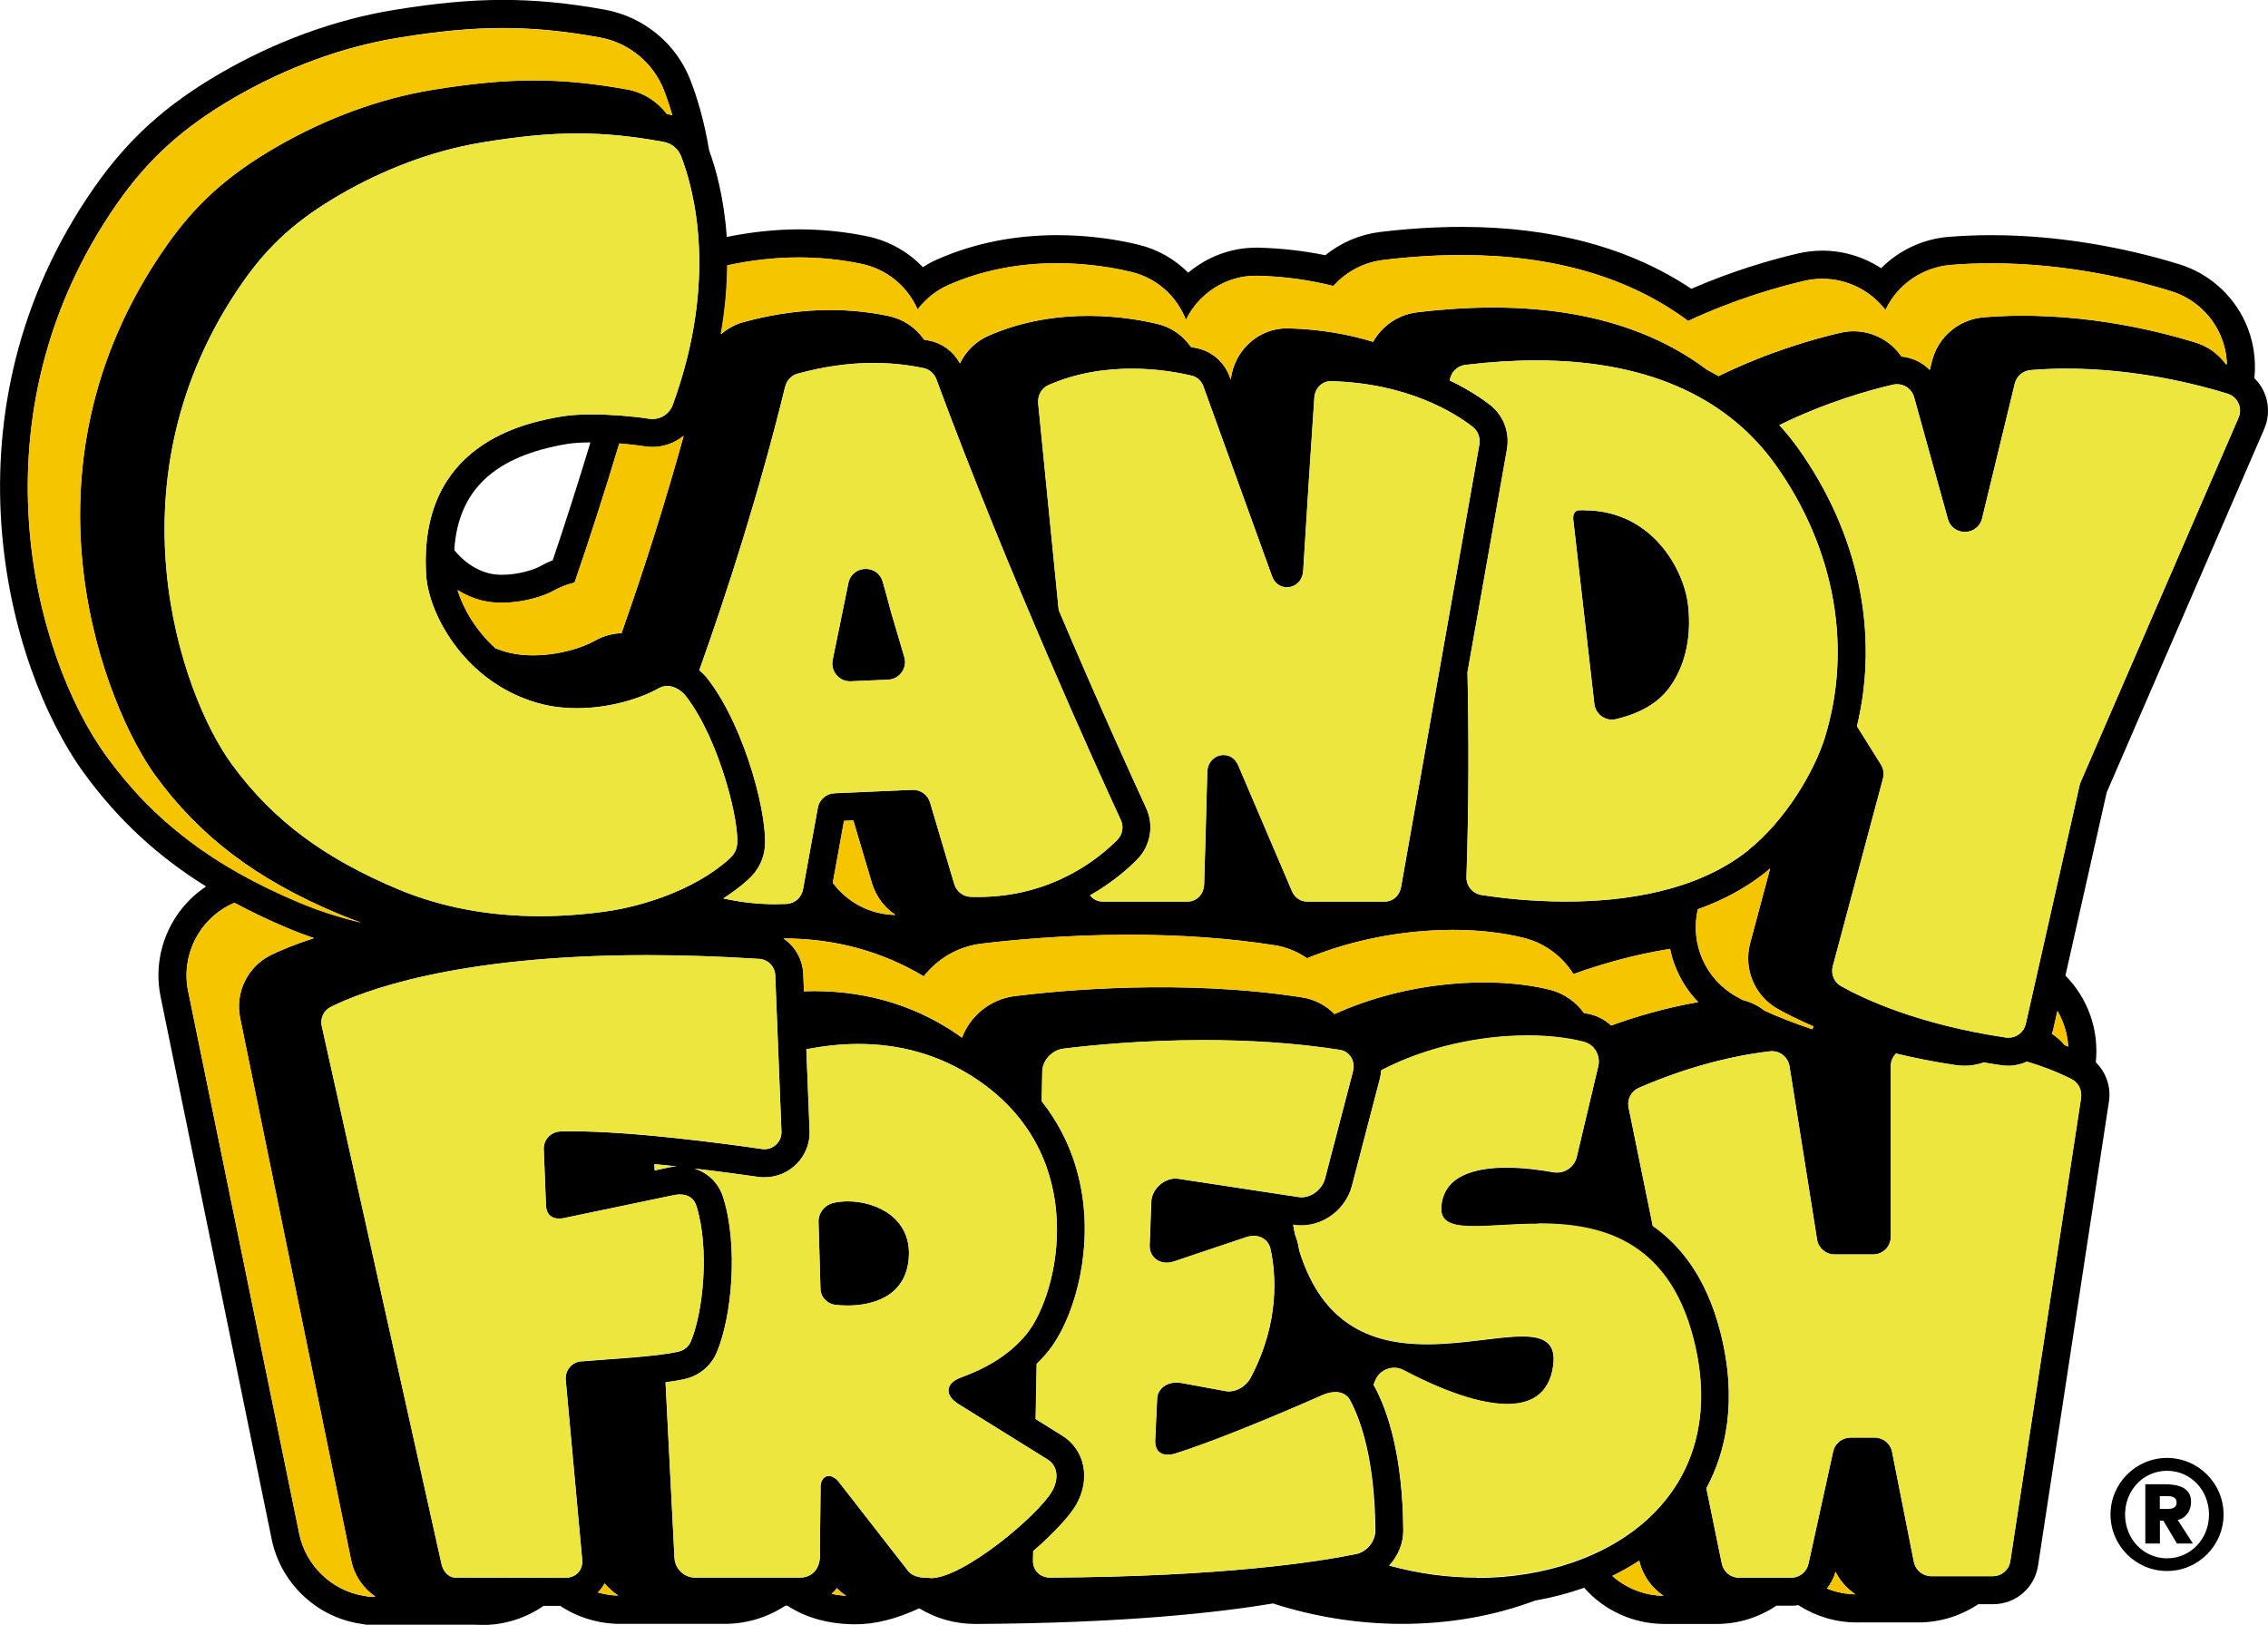
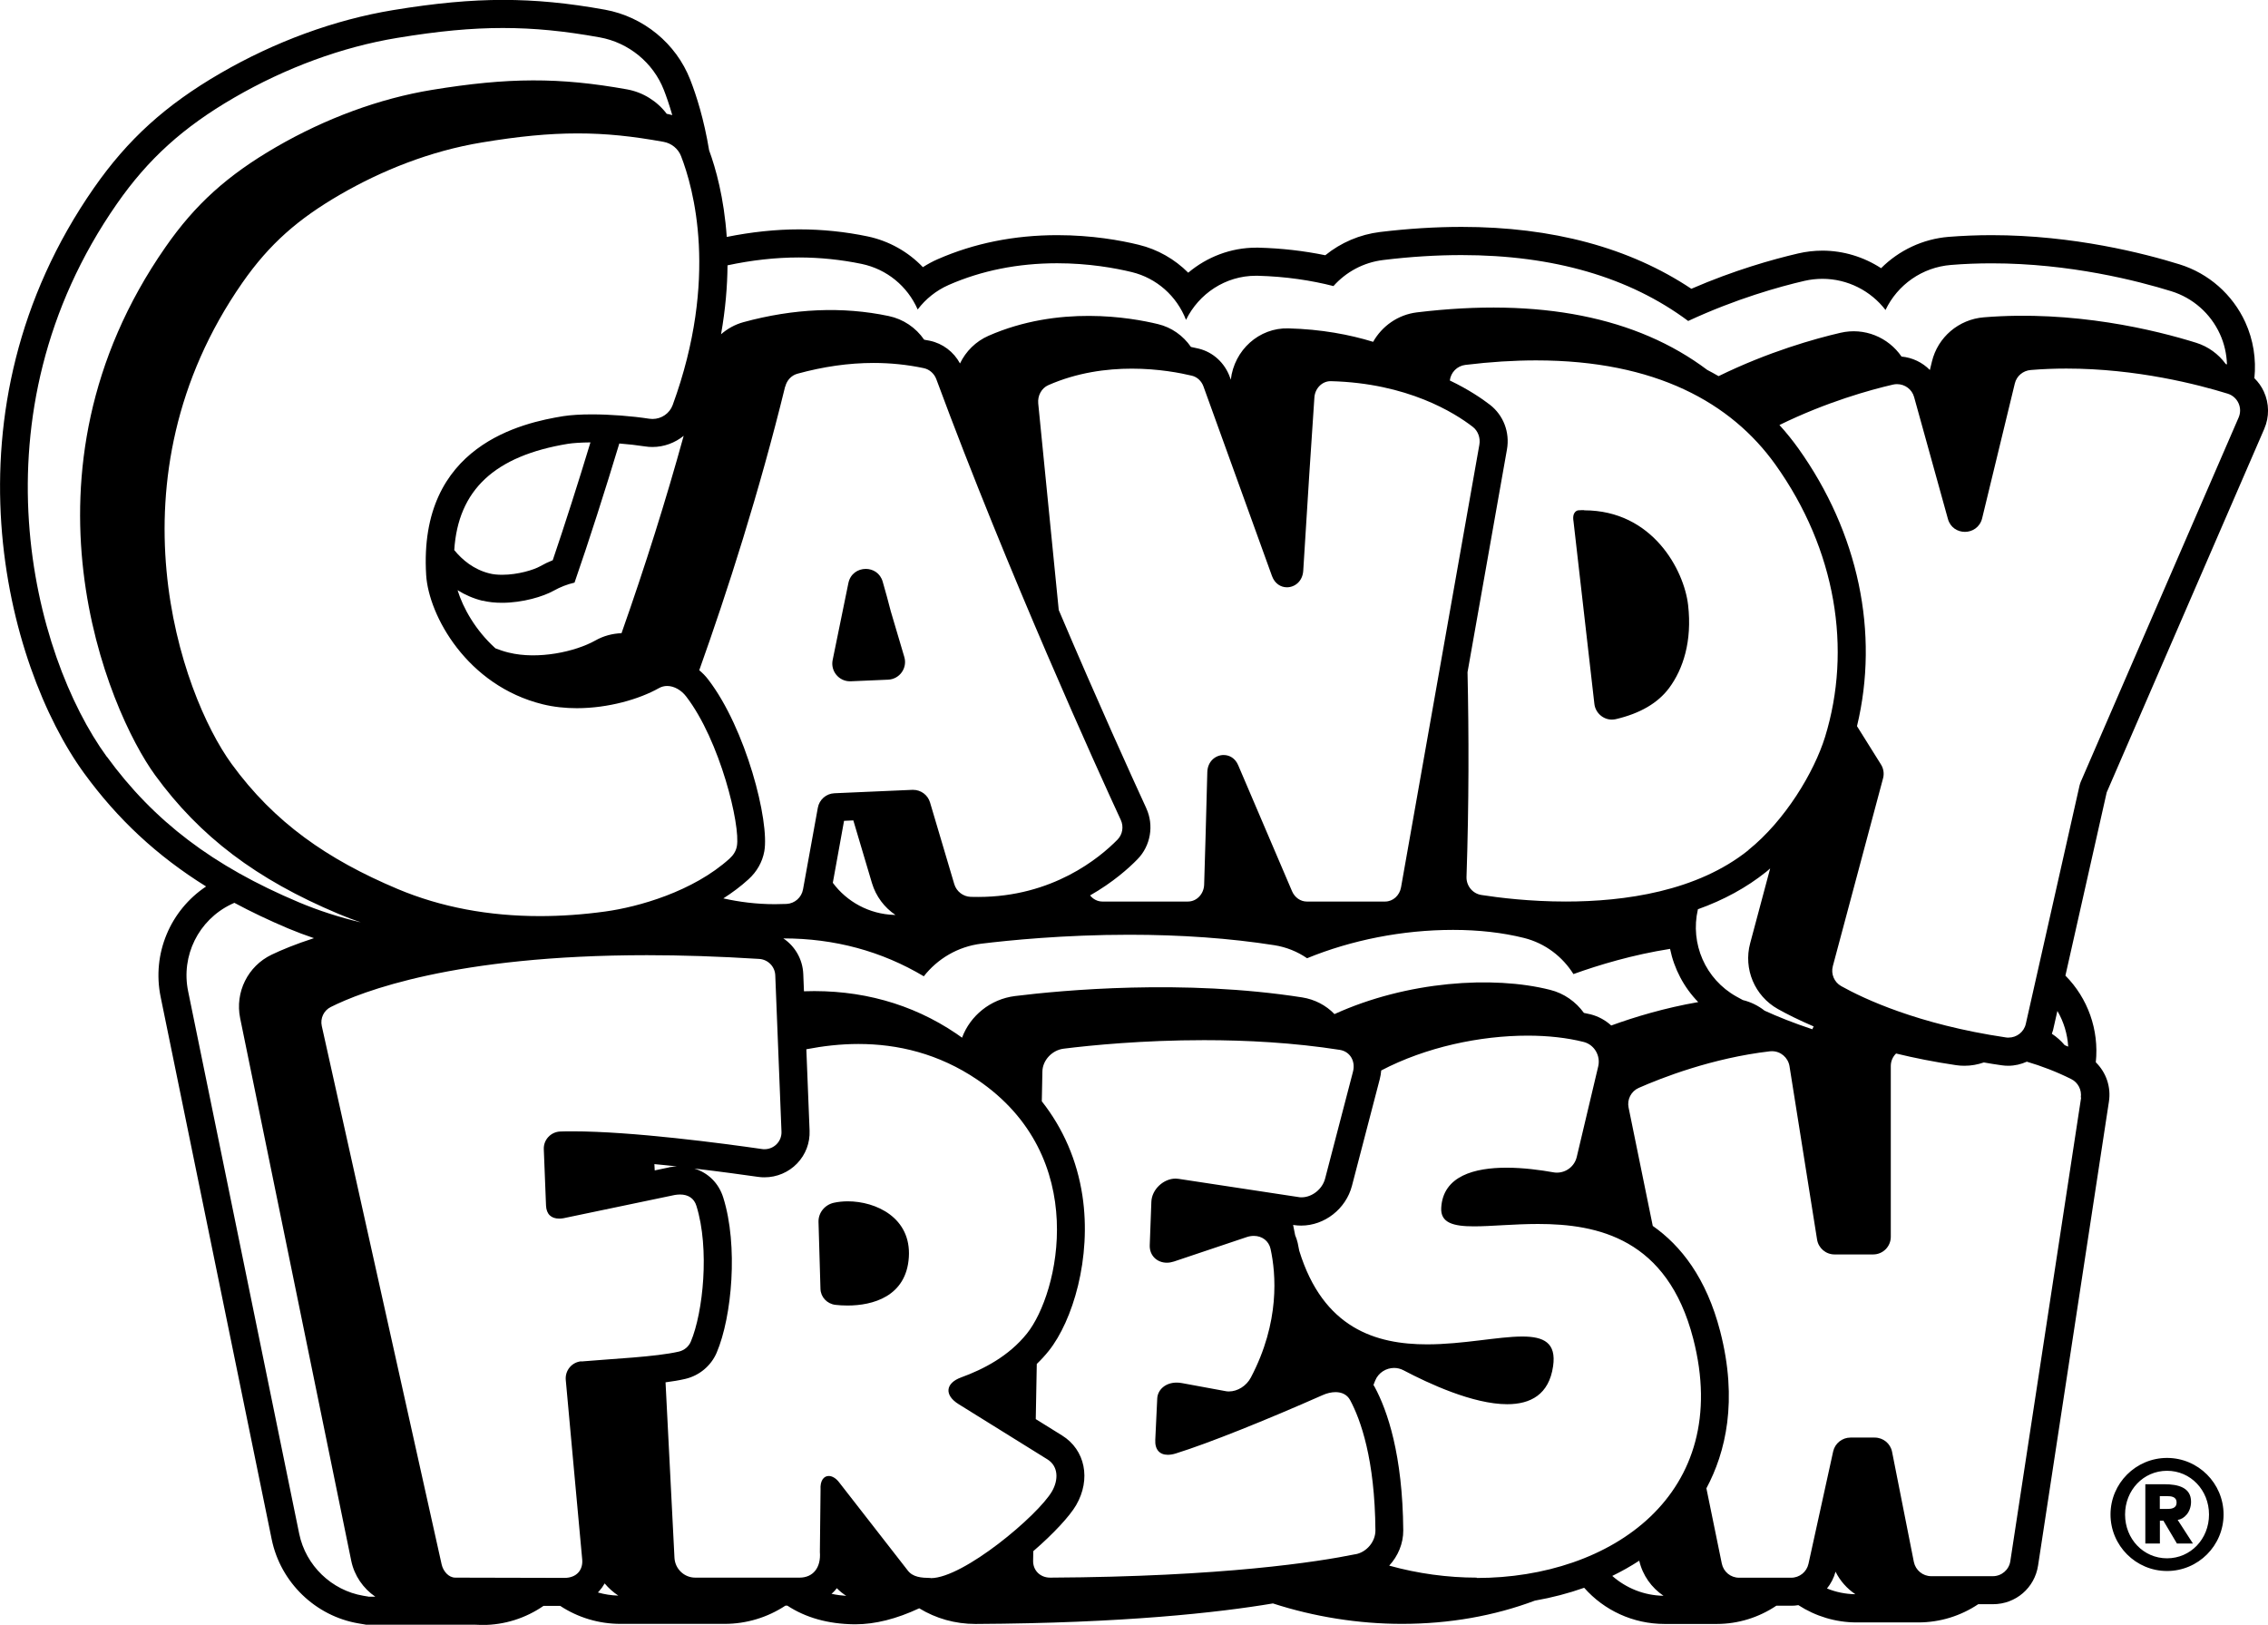
<svg xmlns="http://www.w3.org/2000/svg" id="Capa_2" viewBox="0 0 266.42 190.85">
  <defs>
    <style>.cls-1{fill:#ece63f;}.cls-2{fill:#f5c600;}</style>
  </defs>
  <g id="Privacidad">
    <g id="Logo_Vertical">
      <path id="Trazo" d="M254.56,171.24c3.66,0,6.64,2.98,6.64,6.64s-2.98,6.64-6.64,6.64-6.64-2.98-6.64-6.64,2.98-6.64,6.64-6.64ZM254.56,183.03c2.77,0,4.93-2.27,4.93-5.14s-2.16-5.14-4.93-5.14-4.93,2.27-4.93,5.14,2.16,5.14,4.93,5.14ZM252.01,174.33h2.23c1.61,0,3.14.37,3.14,2.05,0,1.25-.82,2.04-1.57,2.14l1.79,2.77h-1.88l-1.59-2.68h-.41v2.68h-1.71v-6.97ZM253.71,177.23h.84c.43,0,1.13-.02,1.13-.75s-.7-.75-1.13-.75h-.84v1.5ZM99.59,141.1c-.58,0-1.14.06-1.64.17-1.07.24-1.83,1.18-1.8,2.25l.23,7.87c.03.96.77,1.75,1.75,1.87.43.05.91.08,1.43.08,2.93,0,6.9-1.04,7.2-5.67.3-4.65-3.86-6.57-7.18-6.57ZM265.98,50.37c.61-1.4.59-2.99-.05-4.38-.27-.59-.65-1.12-1.11-1.57.23-2.23-.12-4.5-1.07-6.58-1.49-3.25-4.3-5.73-7.72-6.79-4.12-1.28-12.46-3.43-22.08-3.43-1.71,0-3.41.07-5.05.2-3.04.25-5.84,1.59-7.93,3.68-2.03-1.32-4.43-2.06-6.89-2.06-.96,0-1.92.11-2.86.33-3.01.7-7.51,1.97-12.54,4.15-7.23-4.82-16.3-7.27-26.99-7.27-3.05,0-6.27.2-9.58.6-2.37.29-4.59,1.24-6.43,2.73-2.53-.52-5.16-.82-7.83-.89h-.02s-.02,0-.02,0h-.23s-.02,0-.02,0h-.02c-2.94,0-5.75,1.08-7.96,2.94-1.59-1.59-3.59-2.74-5.82-3.28-2.12-.52-5.5-1.13-9.56-1.13-5.05,0-9.78.95-14.06,2.83-.6.26-1.18.58-1.73.93-1.73-1.81-3.98-3.08-6.48-3.61-2.63-.55-5.34-.83-8.06-.83s-5.63.31-8.5.89c-.32-4.61-1.3-8.08-2.07-10.17-.6-3.63-1.49-6.44-2.22-8.3-1.66-4.26-5.5-7.4-10.01-8.22-4.37-.79-8.17-1.15-11.98-1.15s-7.89.37-12.93,1.2c-6.84,1.13-13.85,3.69-20.28,7.42-6.43,3.73-10.86,7.75-14.83,13.44C-7.22,48.26.65,78.15,9.89,90.83c3.94,5.4,8.54,9.69,14.32,13.29-4.21,2.8-6.38,7.9-5.34,12.97l13.05,63.73c1.04,5.04,5.14,9.01,10.22,9.86l.6.1.27.05h12.83c.28.02.57.03.85.03,2.57,0,5.07-.8,7.15-2.24h1.97c2.07,1.36,4.51,2.11,7.07,2.11h12.25c2.56,0,5.04-.76,7.13-2.14h.23c2.15,1.41,4.77,2.15,7.83,2.19h.17c2.31,0,4.82-.63,7.49-1.88,1.96,1.2,4.23,1.84,6.59,1.84h.05c17.37-.09,28.48-1.33,34.91-2.41,4.84,1.57,10.06,2.4,15.15,2.4,5.58,0,10.85-.94,15.62-2.73,2.01-.35,3.95-.86,5.79-1.51,2.34,2.65,5.74,4.25,9.45,4.25h6.12c2.54,0,4.96-.77,7-2.14h1.78c.27,0,.54-.02.81-.07,2.01,1.3,4.37,2.03,6.84,2.03h7.24c2.61,0,5.03-.79,7.05-2.14h1.73c2.67,0,4.9-1.91,5.3-4.55l4.04-26.45,4.28-28.02c.27-1.74-.33-3.44-1.54-4.63.4-3.83-.95-7.54-3.57-10.18l4.85-21.52,18.51-42.7ZM85.43,31.17c2.85-.61,5.67-.93,8.41-.93,2.49,0,4.98.26,7.39.76,2.94.62,5.36,2.6,6.57,5.35.93-1.23,2.17-2.23,3.64-2.88,3.85-1.69,8.14-2.55,12.74-2.55,3.73,0,6.83.57,8.78,1.04,2.9.71,5.26,2.79,6.36,5.61,1.51-3.08,4.64-5.18,8.2-5.18h.23c3.34.09,6.31.55,8.89,1.21,1.46-1.64,3.51-2.78,5.85-3.06,3.18-.39,6.27-.58,9.19-.58,10.8,0,19.73,2.6,26.63,7.74,5.64-2.62,10.76-4.04,13.65-4.71.69-.16,1.41-.24,2.12-.24,2.96,0,5.68,1.41,7.41,3.66,1.41-2.96,4.31-5.02,7.69-5.29,1.56-.13,3.17-.19,4.79-.19,9.19,0,17.17,2.06,21.1,3.28,2.52.78,4.6,2.61,5.7,5.02.52,1.13.79,2.35.83,3.57-.05-.01-.09-.03-.14-.04-.86-1.18-2.07-2.06-3.48-2.5-4.77-1.49-14.36-3.85-24.94-2.99-2.95.24-5.41,2.33-6.1,5.2l-.24.99c-.87-.89-2.05-1.46-3.33-1.58-1.55-2.26-4.36-3.45-7.18-2.79-2.98.69-8.42,2.21-14.31,5.09-.43-.25-.87-.49-1.33-.73-8.27-6.22-19.71-8.5-34.1-6.76-2.24.27-4.11,1.62-5.15,3.46-2.77-.85-6.09-1.48-9.95-1.58-3.44-.1-6.37,2.54-6.77,6.03l-.11-.31c-.61-1.68-1.98-2.93-3.66-3.34-.25-.06-.56-.13-.91-.2-.92-1.33-2.28-2.3-3.87-2.68-3.25-.79-11.68-2.24-19.91,1.37-1.5.66-2.67,1.83-3.35,3.25-.74-1.37-2.03-2.35-3.56-2.67-.22-.05-.44-.08-.65-.12-.98-1.42-2.45-2.42-4.17-2.78-5.42-1.14-11.16-.89-17.06.72-.99.27-1.88.77-2.63,1.42.52-2.93.74-5.63.76-8.09ZM108.51,114.68c1.61-2.06,4-3.5,6.76-3.84,3.2-.39,9.71-1.05,17.37-1.05,6.1,0,11.85.41,17.07,1.23,1.39.22,2.7.75,3.83,1.53,5.23-2.14,11.21-3.33,17.15-3.33,3.02,0,5.83.32,8.35.95,2.49.63,4.51,2.2,5.79,4.24,3.03-1.09,6.97-2.27,11.35-2.96.48,2.34,1.62,4.52,3.31,6.25-3.93.68-7.47,1.75-10.22,2.75-.67-.61-1.49-1.07-2.42-1.31-.25-.06-.53-.11-.79-.17-.94-1.3-2.32-2.3-3.98-2.71-6.69-1.69-16.8-1.03-25.32,2.85-1-1.04-2.33-1.73-3.79-1.96-13.95-2.18-28.24-.84-33.74-.16-2.89.36-5.26,2.31-6.22,4.89-.22-.16-.45-.32-.68-.48-5.23-3.54-11.3-5.2-17.89-4.97l-.08-2.02c-.07-1.75-.98-3.28-2.34-4.19,0,0,.01,0,.02,0,5.99,0,11.53,1.5,16.48,4.45ZM97.83,103.69l1.32-7.28,1.09-.05,2.19,7.37c.47,1.56,1.46,2.86,2.75,3.73-.06,0-.11,0-.17,0-2.9-.1-5.52-1.53-7.18-3.77ZM134.65,94.92c-1.66-3.61-5.64-12.35-10.28-23.27l-2.41-24.26c-.09-.92.39-1.8,1.18-2.15,3.39-1.49,6.85-1.94,9.82-1.94,3.14,0,5.72.51,7.06.83.61.15,1.12.62,1.35,1.26l8.05,22.27c.33.9,1.04,1.32,1.75,1.32.92,0,1.84-.69,1.92-1.94.43-7.19,1.04-16.41,1.31-20.35.07-1.08.91-1.92,1.9-1.92.02,0,.03,0,.04,0,9,.23,14.54,3.72,16.67,5.37.61.47.91,1.29.77,2.09l-9.2,51.98c-.17.98-.96,1.68-1.87,1.68h-9.2c-.74,0-1.41-.47-1.73-1.2l-6.33-14.81c-.35-.83-1.03-1.2-1.71-1.2-.95,0-1.89.74-1.92,2.02-.12,4.82-.28,10.31-.37,13.19-.03,1.12-.88,2-1.9,2h-10.06c-.57,0-1.09-.28-1.44-.72,2.67-1.52,4.55-3.2,5.57-4.25,1.54-1.57,1.96-3.98,1.03-5.99ZM199.44,106.8c3.05-1.09,5.72-2.55,8.01-4.38.17-.13.33-.28.49-.42l-2.35,8.79c-.81,3.02.53,6.19,3.25,7.72,1.01.57,2.42,1.28,4.21,2.05-.06.11-.11.22-.16.33-2.2-.73-4.07-1.48-5.6-2.18-.75-.59-1.62-1.02-2.56-1.25-.27-.15-.54-.29-.77-.42-3.63-2.03-5.44-6.21-4.51-10.23ZM205.39,99.85c-6.04,4.85-14.56,6.04-21.46,6.04-4.23,0-7.85-.45-9.91-.77-1.04-.16-1.78-1.08-1.75-2.12.29-8.63.28-16.74.12-24.05l4.63-26.15c.36-2.02-.41-4.03-2-5.26-.91-.7-2.49-1.79-4.71-2.85.11-.94.85-1.71,1.82-1.83,2.96-.36,5.72-.53,8.32-.53,14.04,0,22.92,4.99,28.1,12.23,7.15,10.01,9,21.73,5.84,31.99-1.28,4.14-4.69,9.82-9.01,13.29ZM92.25,45.39c.18-.72.72-1.31,1.44-1.5,3.03-.83,6.01-1.26,8.93-1.26,1.98,0,3.95.2,5.89.61.68.14,1.24.65,1.48,1.3,8.42,22.76,19.1,46.22,21.67,51.77.36.78.21,1.7-.39,2.31-2.1,2.14-7.62,6.73-16.37,6.73-.29,0-.57,0-.87-.01-.89-.03-1.67-.63-1.93-1.49-.7-2.36-2.12-7.13-2.85-9.6-.26-.88-1.07-1.48-1.99-1.48-.03,0-.06,0-.09,0l-9.15.4c-.97.04-1.78.75-1.95,1.7l-1.74,9.59c-.17.95-.97,1.66-1.93,1.71-.47.02-.93.03-1.38.03-2.2,0-4.22-.27-6.05-.68,1.05-.67,2.04-1.41,2.94-2.23,1-.9,1.64-2.04,1.87-3.29.64-3.54-2.17-14.45-6.59-20.19-.31-.41-.67-.77-1.05-1.09,3.31-9.28,7.04-20.87,10.09-33.32ZM80,18.33c1.43,3.67,4.47,14.32-.98,29.24-.36.99-1.32,1.64-2.37,1.64-.13,0-.26-.01-.39-.03-2.01-.31-4.54-.51-6.75-.51-1.28,0-2.45.07-3.35.21-4.7.77-17.03,3.34-16.1,18.65.29,4.76,4.8,13,13.69,15.19,1.3.32,2.66.46,4.01.46,3.7,0,7.34-1.06,9.63-2.35.32-.18.65-.26.98-.26.84,0,1.68.51,2.23,1.23,3.99,5.18,6.4,15.16,5.96,17.59-.1.56-.41,1.05-.84,1.44-4.3,3.9-10.76,5.7-14.62,6.23-2.61.36-5.18.54-7.68.54-5.99,0-11.61-1.04-16.7-3.18-8.26-3.48-14.49-7.8-19.51-14.69-6.02-8.26-14.8-33.45,1.26-56.52,3.2-4.59,6.57-7.5,11.46-10.34,4.9-2.84,10.61-5.14,16.7-6.14,4.28-.71,7.8-1.06,11.21-1.06s6.44.33,10.11.99c.93.17,1.71.8,2.05,1.67ZM56.7,70.55c.68.17,1.44.25,2.27.25,2.44,0,4.86-.74,6.07-1.42.77-.43,1.59-.75,2.45-.95,1.69-4.86,3.64-10.98,5.26-16.34,1.05.08,2.09.2,3,.34.3.05.6.07.9.07,1.36,0,2.64-.49,3.66-1.31-2.08,7.55-4.52,15.3-7.3,23.18-1.06.04-2.11.31-3.08.86-2.35,1.32-6.72,2.27-10.17,1.42-.55-.13-1.06-.31-1.56-.5-2.35-2.12-3.8-4.73-4.45-6.83.87.54,1.85.98,2.96,1.25ZM53.36,64.62c.45-7.07,4.74-11.07,13.34-12.49.64-.1,1.58-.16,2.66-.17-1.43,4.72-3.03,9.72-4.43,13.84-.51.2-1,.44-1.48.71-.74.42-2.61,1-4.46,1-.57,0-1.07-.05-1.49-.16-1.84-.45-3.2-1.59-4.13-2.73ZM12.55,88.89C3.84,76.94-3.54,48.74,13.73,23.94c3.67-5.27,7.79-9,13.78-12.47,6.09-3.53,12.71-5.96,19.16-7.02,4.86-.8,8.68-1.16,12.39-1.16s7.22.35,11.39,1.1c3.39.61,6.28,2.97,7.53,6.17.3.77.65,1.77.99,2.96-.15-.04-.29-.08-.44-.11-.07-.01-.14-.02-.21-.04-1.12-1.48-2.78-2.53-4.65-2.87-7.96-1.43-13.96-1.41-22.94.06-6.15,1.01-12.48,3.34-18.31,6.72-5.72,3.32-9.49,6.72-12.98,11.74-18.52,26.59-6.78,54.4-1.21,62.04,5.25,7.2,11.88,12.22,21.51,16.27.87.37,1.75.7,2.65,1.01-2.52-.6-4.95-1.38-7.28-2.36-10.07-4.24-17.03-9.52-22.56-17.11ZM43.29,187.53l-.6-.1c-3.74-.63-6.77-3.55-7.54-7.27l-13.05-63.73c-.86-4.17,1.22-8.37,5.06-10.22.12-.06.24-.11.37-.17,1.97,1.06,4.06,2.05,6.3,3,1,.42,2.02.8,3.05,1.15-2.2.71-3.84,1.4-4.97,1.94-2.8,1.34-4.32,4.41-3.7,7.46l13.05,63.73c.36,1.75,1.41,3.25,2.83,4.22h-.81ZM70.23,187.04s.09-.08.13-.13c.26-.29.48-.6.67-.93.46.55,1,1.03,1.6,1.43-.83-.02-1.63-.15-2.4-.37ZM68.28,159.89c-1.11.1-1.92,1.08-1.82,2.19.46,4.95,1.42,15.65,1.93,21.07.12,1.24-.65,2.18-2.08,2.18-.07,0-.15,0-.22,0l-12.54-.03s-.04,0-.06,0c-.8,0-1.43-.76-1.61-1.55l-14.08-63.24c-.2-.9.23-1.82,1.05-2.23,3.58-1.8,14.52-6.09,37.15-6.09,4.02,0,8.41.14,13.19.44,1.03.07,1.84.9,1.88,1.92.2,4.94.73,18.36.73,18.36.05,1.15-.88,2.07-1.99,2.07-.1,0-.19,0-.29-.02-4.67-.67-15.23-2.08-22.28-2.08-.48,0-.95,0-1.4.02-1.12.03-2.01.96-1.96,2.09.08,1.96.18,4.53.26,6.6.04,1.03.62,1.54,1.54,1.54.15,0,.32-.01.49-.04l13.12-2.74c.21-.03.41-.05.59-.05.97,0,1.66.45,1.93,1.34,1.57,5.03.78,12.53-.66,15.94-.25.59-.77,1.02-1.4,1.17-2.74.63-7.78.84-11.46,1.16ZM79.51,137c-.25.01-.51.04-.76.08h-.07s-.07.03-.07.03l-1.7.36-.04-.74c.89.09,1.77.17,2.64.27ZM97.68,187.2c.14-.12.27-.25.39-.38.08-.09.16-.19.23-.28.35.36.73.66,1.11.9-.49-.03-1.09-.1-1.74-.24ZM109.31,185.34s-.03,0-.04,0c-1.03-.02-2.05-.08-2.66-.91l-8.02-10.3c-.38-.51-.84-.77-1.24-.77-.57,0-1.03.53-.96,1.61l-.08,7.31c.15,1.86-.81,3.02-2.39,3.02h-12.25c-1.29,0-2.36-1.01-2.44-2.31l-1.05-20.63c.84-.11,1.63-.24,2.31-.4,1.65-.38,3.04-1.54,3.7-3.09,1.8-4.24,2.54-12.57.77-18.21-.53-1.7-1.78-2.92-3.4-3.41,3.09.36,5.8.74,7.5.98.25.04.51.05.76.05,1.43,0,2.82-.59,3.81-1.62,1.01-1.05,1.53-2.42,1.47-3.87l-.38-9.55c1.97-.38,4.02-.62,6.11-.62,4.62,0,9.43,1.12,13.98,4.2,13.36,9.04,9.57,25.12,5.83,29.8-2.13,2.67-5.12,4.21-7.73,5.16-1.87.68-2,2.09-.31,3.14l10.44,6.49c1.3.81,1.31,2.41.54,3.75-1.64,2.83-10.4,10.2-14.24,10.2ZM159.22,182.55c-4.42.9-15.51,2.64-35.85,2.75h-.01c-1.17,0-2.03-.85-2-2,0-.33.01-.7.02-1.11,2.39-2.06,4.3-4.14,5.03-5.4,1.77-3.05,1.07-6.5-1.65-8.19l-3.09-1.92c.04-2.09.08-4.26.12-6.48.51-.49.98-1,1.41-1.54,2.8-3.51,5.06-10.9,3.95-18.23-.63-4.15-2.26-7.89-4.77-11.08.03-1.39.05-2.57.07-3.5.02-1.32,1.15-2.52,2.51-2.68,3.22-.4,9.3-1,16.48-1,4.98,0,10.49.29,15.94,1.14,1.21.19,1.88,1.33,1.55,2.58l-3.27,12.54c-.33,1.26-1.55,2.2-2.77,2.2-.12,0-.23,0-.35-.03l-14.09-2.14c-.12-.02-.24-.03-.35-.03-1.42,0-2.8,1.27-2.85,2.73l-.19,5.08c-.05,1.22.85,2.07,2.01,2.07.27,0,.55-.05.83-.14l8.55-2.87c.29-.1.57-.14.84-.14.96,0,1.75.58,1.96,1.52.64,2.92,1.12,8.59-2.31,15.11-.52.99-1.56,1.64-2.58,1.64-.14,0-.28-.01-.41-.04l-5.1-.94c-.22-.04-.43-.06-.63-.06-1.34,0-2.23.86-2.28,1.86l-.23,4.86c-.06,1.15.51,1.76,1.47,1.76.28,0,.6-.05.95-.16,3.83-1.19,10.64-3.93,17.24-6.85.51-.23,1.04-.35,1.52-.35.73,0,1.36.29,1.71.94,1.22,2.27,2.91,6.92,2.97,15.32,0,1.28-1,2.52-2.32,2.78ZM189.39,185.1c1.11-.54,2.17-1.14,3.17-1.79.4,1.73,1.45,3.18,2.85,4.12-2.28-.03-4.39-.9-6.02-2.33ZM173.48,185.3c-3.42,0-6.91-.47-10.29-1.41,1.03-1.12,1.66-2.59,1.65-4.14-.07-8.88-1.86-14.07-3.36-16.85-.04-.08-.1-.15-.14-.23.07-.17.13-.34.2-.51.38-.94,1.29-1.49,2.23-1.49.37,0,.75.09,1.11.28,2.92,1.54,8.16,3.98,12.17,3.98,2.74,0,4.91-1.13,5.39-4.46.4-2.76-1.09-3.49-3.62-3.49-2.83,0-6.96.92-11.18.92-6.02,0-12.21-1.88-15.02-11-.06-.32-.12-.63-.18-.91-.07-.32-.18-.62-.3-.91-.09-.41-.17-.82-.24-1.21l.11.02c.28.04.56.06.84.06,2.75,0,5.25-1.96,5.96-4.66l3.27-12.54c.09-.34.14-.68.17-1.02,5.25-2.75,11.63-4.09,17.2-4.09,2.39,0,4.64.25,6.58.74,1.26.32,2.01,1.62,1.71,2.88l-2.52,10.63c-.26,1.1-1.24,1.84-2.33,1.84-.14,0-.29-.01-.43-.04-1.46-.26-3.48-.54-5.49-.54-3.73,0-7.46.95-7.67,4.71-.1,1.78,1.43,2.18,3.86,2.18,2.02,0,4.67-.28,7.51-.28,7,0,15.19,1.7,18.23,13.47,4.72,18.25-9.63,28.11-25.44,28.11ZM214.61,186.58c.46-.57.81-1.24,1.01-1.98.53,1.08,1.35,1.99,2.33,2.65-1.17-.02-2.3-.25-3.34-.68ZM244.47,128.9c-1.21,7.91-7,45.83-8.32,54.47-.15,1.01-1.03,1.76-2.05,1.76h-7.24c-.99,0-1.84-.7-2.04-1.67l-2.56-12.94c-.19-.97-1.04-1.67-2.04-1.67h-2.85c-.97,0-1.82.68-2.03,1.63l-2.9,13.2c-.21.95-1.05,1.63-2.03,1.63h-6.12c-.99,0-1.83-.69-2.03-1.66l-1.81-8.84c2.25-4.2,3.73-10.27,1.62-18.44-1.62-6.27-4.62-10.07-7.92-12.38l-2.84-13.9c-.2-.95.3-1.92,1.19-2.31,2.68-1.18,8.62-3.51,15.42-4.3.08,0,.16-.01.24-.01,1.01,0,1.88.74,2.05,1.75l3.24,20.37c.16,1.01,1.03,1.75,2.05,1.75h4.54c1.15,0,2.07-.93,2.07-2.07v-20.06c0-.58.24-1.1.62-1.47,2.13.52,4.48.99,7.05,1.37.33.05.67.07.99.07.79,0,1.55-.14,2.27-.39.67.12,1.36.23,2.07.33.26.04.53.06.79.06.78,0,1.52-.18,2.19-.48,1.73.51,3.49,1.18,5.21,2.04.81.4,1.26,1.28,1.13,2.17ZM242.95,122.93c-.14-.06-.27-.12-.41-.17-.43-.51-.93-.96-1.51-1.34.05-.14.1-.28.14-.43l.51-2.25c.74,1.26,1.18,2.7,1.27,4.19ZM244.29,92.23c-.48,2.14-4.92,21.84-6.32,28.03-.22.96-1.07,1.61-2.03,1.61-.1,0-.2,0-.31-.02-10.33-1.53-16.72-4.56-19.35-6.03-.82-.46-1.22-1.43-.98-2.34l5.9-22.06c.15-.56.06-1.15-.25-1.64l-2.81-4.49c2.64-10.95.18-22.73-6.91-32.65-.64-.89-1.37-1.81-2.2-2.72,5.53-2.71,10.66-4.13,13.35-4.75.16-.04.32-.05.47-.05.91,0,1.75.6,2,1.52l3.97,14.31c.28,1.02,1.14,1.52,2,1.52s1.76-.53,2.02-1.59l3.84-15.84c.21-.88.97-1.51,1.87-1.58,1.42-.12,2.82-.17,4.19-.17,8.27,0,15.49,1.88,18.95,2.95,1.18.37,1.77,1.67,1.28,2.8l-18.55,42.8c-.05.12-.09.24-.12.37ZM186.09,59.92c-.23,0-.46,0-.69.02,0,0-.01,0-.02,0,0,0-.75.09-.54,1.31l2.45,21.42c.12,1.06,1.03,1.85,2.05,1.85.15,0,.31-.02.46-.05,2.86-.67,4.95-1.89,6.27-3.66,1.64-2.21,2.72-5.49,2.23-9.75-.47-4.07-4.15-11.12-12.21-11.12ZM99.85,80.02s.06,0,.09,0l4.39-.19c1.35-.06,2.28-1.37,1.9-2.66l-1.59-5.37c-.28-1.09-.6-2.28-.95-3.48-.29-1.01-1.14-1.5-1.99-1.5-.91,0-1.81.56-2.04,1.66l-1.85,9.05c-.26,1.29.73,2.49,2.03,2.49Z" />
-       <path id="Sombra" class="cls-2" d="M195.41,187.43c-2.28-.03-4.39-.9-6.02-2.33,1.11-.54,2.17-1.14,3.17-1.79.4,1.73,1.45,3.18,2.85,4.12ZM241.18,120.99c-.03.15-.09.29-.14.43.57.38,1.08.83,1.51,1.34.14.06.27.12.41.17-.08-1.5-.53-2.93-1.27-4.19l-.51,2.25ZM215.62,184.61c-.2.74-.55,1.41-1.01,1.98,1.04.42,2.17.66,3.34.68-.99-.66-1.8-1.57-2.33-2.65ZM41.27,183.31l-13.05-63.73c-.63-3.05.89-6.12,3.7-7.46,1.13-.54,2.76-1.23,4.97-1.94-1.03-.35-2.05-.73-3.05-1.15-2.24-.94-4.33-1.94-6.3-3-.13.06-.25.12-.37.17-3.84,1.84-5.92,6.05-5.06,10.22l13.05,63.73c.76,3.72,3.79,6.64,7.54,7.27l.6.1h.81c-1.43-.97-2.48-2.47-2.83-4.22ZM71.03,185.98c-.19.33-.41.65-.67.93-.04.04-.09.08-.13.13.77.22,1.57.35,2.4.37-.6-.39-1.14-.88-1.6-1.43ZM98.08,186.82c-.12.14-.26.26-.39.38.65.14,1.24.2,1.74.24-.38-.24-.75-.54-1.11-.9-.08.1-.15.19-.23.28ZM104.37,37.11c1.72.36,3.19,1.36,4.17,2.78.22.04.44.07.65.12,1.54.32,2.82,1.3,3.56,2.67.68-1.43,1.85-2.59,3.35-3.25,8.23-3.62,16.67-2.16,19.91-1.37,1.59.39,2.95,1.35,3.87,2.68.34.07.65.14.91.2,1.69.41,3.06,1.66,3.66,3.34l.11.31c.4-3.49,3.34-6.12,6.77-6.03,3.86.1,7.18.73,9.95,1.58,1.04-1.84,2.9-3.18,5.15-3.46,14.39-1.74,25.83.54,34.1,6.76.46.24.9.48,1.33.73,5.88-2.88,11.32-4.4,14.31-5.09,2.82-.66,5.64.53,7.18,2.79,1.28.12,2.45.69,3.33,1.58l.24-.99c.7-2.87,3.15-4.96,6.1-5.2,10.58-.86,20.16,1.5,24.94,2.99,1.41.44,2.63,1.32,3.48,2.5.05.01.09.03.14.04-.04-1.22-.31-2.44-.83-3.57-1.1-2.4-3.18-4.23-5.7-5.02-3.94-1.23-11.92-3.28-21.1-3.28-1.62,0-3.23.06-4.79.19-3.38.28-6.28,2.33-7.69,5.29-1.73-2.25-4.45-3.66-7.41-3.66-.71,0-1.42.08-2.12.24-2.89.67-8.01,2.09-13.65,4.71-6.9-5.14-15.83-7.74-26.63-7.74-2.92,0-6.01.2-9.19.58-2.34.28-4.38,1.42-5.85,3.06-2.59-.66-5.55-1.12-8.89-1.2h-.23c-3.56,0-6.69,2.1-8.2,5.17-1.1-2.81-3.46-4.9-6.36-5.61-1.94-.47-5.04-1.04-8.78-1.04-4.6,0-8.88.86-12.74,2.55-1.47.65-2.71,1.65-3.64,2.88-1.21-2.75-3.63-4.73-6.57-5.35-2.41-.51-4.89-.76-7.39-.76-2.74,0-5.55.31-8.41.93-.02,2.46-.24,5.16-.76,8.09.75-.65,1.64-1.15,2.63-1.42,5.9-1.62,11.64-1.86,17.06-.72ZM42.39,108.36c-.9-.31-1.78-.64-2.65-1.01-9.63-4.05-16.26-9.07-21.51-16.27-5.57-7.65-17.31-35.46,1.21-62.04,3.49-5.02,7.25-8.42,12.98-11.74,5.83-3.38,12.16-5.71,18.31-6.72,8.98-1.48,14.98-1.5,22.94-.06,1.87.34,3.53,1.39,4.65,2.87.07.01.14.02.21.04.15.03.29.07.44.11-.34-1.19-.69-2.19-.99-2.96-1.25-3.2-4.13-5.56-7.53-6.17-4.17-.75-7.79-1.1-11.39-1.1s-7.53.36-12.39,1.16c-6.45,1.06-13.07,3.49-19.16,7.02-5.99,3.47-10.11,7.2-13.78,12.47-17.27,24.8-9.89,53-1.17,64.95,5.53,7.59,12.49,12.87,22.56,17.11,2.33.98,4.76,1.76,7.28,2.36ZM58.2,76.14c.5.19,1.02.37,1.56.5,3.45.85,7.82-.1,10.17-1.42.97-.54,2.02-.82,3.08-.86,2.78-7.88,5.22-15.63,7.3-23.18-1.02.82-2.29,1.31-3.66,1.31-.3,0-.6-.02-.9-.07-.91-.14-1.95-.26-3-.34-1.61,5.37-3.57,11.48-5.26,16.34-.85.2-1.68.52-2.45.95-1.22.68-3.64,1.42-6.07,1.42-.83,0-1.6-.09-2.27-.25-1.1-.27-2.08-.71-2.96-1.25.65,2.11,2.11,4.72,4.45,6.83ZM105.17,107.46c-1.29-.86-2.28-2.16-2.75-3.73l-2.19-7.37-1.09.05-1.32,7.28c1.66,2.24,4.27,3.67,7.18,3.77.06,0,.11,0,.17,0ZM203.95,117.04c.23.13.5.27.77.42.94.23,1.81.66,2.56,1.25,1.54.7,3.41,1.45,5.6,2.18.05-.11.1-.22.16-.33-1.79-.76-3.2-1.48-4.21-2.05-2.72-1.52-4.05-4.7-3.25-7.72l2.35-8.79c-.16.14-.32.28-.49.42-2.28,1.83-4.96,3.29-8.01,4.38-.93,4.03.89,8.2,4.51,10.23ZM92.02,110.22c1.36.91,2.27,2.44,2.34,4.19l.08,2.02c6.59-.23,12.67,1.43,17.89,4.97.23.16.46.32.68.48.96-2.58,3.33-4.53,6.22-4.89,5.5-.68,19.8-2.02,33.74.16,1.46.23,2.79.92,3.79,1.96,8.52-3.88,18.63-4.53,25.32-2.85,1.66.42,3.03,1.41,3.98,2.71.26.06.53.1.79.17.93.23,1.75.69,2.42,1.31,2.75-1,6.28-2.07,10.22-2.75-1.69-1.73-2.83-3.91-3.31-6.25-4.38.7-8.32,1.87-11.35,2.96-1.27-2.04-3.3-3.61-5.79-4.24-2.51-.63-5.32-.95-8.35-.95-5.95,0-11.92,1.19-17.15,3.33-1.13-.78-2.44-1.31-3.83-1.53-5.22-.82-10.96-1.23-17.07-1.23-7.66,0-14.17.66-17.37,1.05-2.75.34-5.15,1.78-6.76,3.84-4.95-2.95-10.48-4.45-16.48-4.45,0,0-.01,0-.02,0Z" />
-       <path id="CANDY_FRESH" class="cls-1" d="M238.13,124.69c1.73.51,3.49,1.18,5.21,2.04.81.4,1.26,1.28,1.13,2.17-1.21,7.91-7,45.83-8.32,54.47-.15,1.01-1.03,1.76-2.05,1.76h-7.24c-.99,0-1.84-.7-2.04-1.67l-2.56-12.94c-.19-.97-1.04-1.67-2.04-1.67h-2.85c-.97,0-1.82.68-2.03,1.63l-2.9,13.2c-.21.95-1.05,1.63-2.03,1.63h-6.12c-.99,0-1.83-.69-2.03-1.66l-1.81-8.84c2.25-4.2,3.73-10.27,1.62-18.44-1.62-6.27-4.62-10.07-7.92-12.38l-2.84-13.9c-.2-.95.3-1.92,1.19-2.31,2.68-1.18,8.62-3.51,15.42-4.3.08,0,.16-.01.24-.01,1.01,0,1.88.74,2.05,1.75l3.24,20.37c.16,1.01,1.03,1.75,2.05,1.75h4.54c1.15,0,2.07-.93,2.07-2.07v-20.06c0-.58.24-1.1.62-1.47,2.13.52,4.48.99,7.05,1.37.33.05.67.07.99.07.79,0,1.55-.14,2.27-.39.67.12,1.36.23,2.07.33.26.04.53.06.79.06.78,0,1.52-.18,2.19-.48ZM180.68,143.72c-2.84,0-5.48.28-7.51.28-2.43,0-3.96-.4-3.86-2.18.21-3.75,3.93-4.71,7.67-4.71,2.01,0,4.02.28,5.49.54.15.03.29.04.43.04,1.09,0,2.07-.74,2.33-1.84l2.52-10.63c.3-1.27-.45-2.56-1.71-2.88-1.94-.49-4.18-.74-6.58-.74-5.57,0-11.96,1.34-17.2,4.09-.03.34-.08.68-.17,1.02l-3.27,12.54c-.7,2.7-3.21,4.66-5.96,4.66-.28,0-.57-.02-.84-.06l-.11-.02c.06.4.14.8.24,1.21.12.29.23.59.3.91.06.28.12.59.18.91,2.81,9.12,9,11,15.02,11,4.21,0,8.34-.92,11.18-.92,2.53,0,4.02.73,3.62,3.49-.48,3.32-2.65,4.46-5.39,4.46-4.02,0-9.26-2.43-12.17-3.98-.36-.19-.74-.28-1.11-.28-.94,0-1.84.56-2.23,1.49-.07.17-.14.34-.2.51.05.08.1.15.14.23,1.5,2.79,3.29,7.98,3.36,16.85.01,1.55-.62,3.03-1.65,4.14,3.38.94,6.87,1.41,10.29,1.41,15.8,0,30.15-9.86,25.44-28.11-3.04-11.77-11.23-13.47-18.23-13.47ZM156.86,163.5c-.48,0-1,.12-1.52.35-6.6,2.91-13.41,5.65-17.24,6.85-.35.11-.67.16-.95.16-.96,0-1.53-.6-1.47-1.76l.23-4.86c.05-1,.94-1.86,2.28-1.86.2,0,.41.02.63.06l5.1.94c.14.03.28.04.41.04,1.02,0,2.06-.66,2.58-1.64,3.44-6.52,2.95-12.19,2.31-15.11-.21-.94-1-1.52-1.96-1.52-.27,0-.55.05-.84.14l-8.55,2.87c-.29.1-.57.14-.83.14-1.16,0-2.05-.84-2.01-2.07l.19-5.08c.05-1.46,1.43-2.73,2.85-2.73.12,0,.24,0,.35.03l14.09,2.14c.12.02.23.03.35.03,1.22,0,2.44-.94,2.77-2.2l3.27-12.54c.33-1.25-.35-2.39-1.55-2.58-5.45-.85-10.96-1.14-15.94-1.14-7.18,0-13.26.6-16.48,1-1.36.17-2.48,1.36-2.51,2.68-.02.93-.04,2.11-.07,3.5,2.52,3.18,4.14,6.92,4.77,11.08,1.12,7.33-1.14,14.72-3.95,18.23-.43.54-.9,1.05-1.41,1.54-.04,2.22-.08,4.39-.12,6.48l3.09,1.92c2.72,1.69,3.41,5.14,1.65,8.19-.73,1.26-2.64,3.34-5.03,5.4,0,.4-.01.78-.02,1.11-.02,1.15.84,2,2,2h.01c20.34-.11,31.43-1.85,35.85-2.75,1.32-.27,2.33-1.51,2.32-2.78-.06-8.4-1.75-13.05-2.97-15.32-.35-.65-.98-.94-1.71-.94ZM78.6,137.11h.07s.07-.03.07-.03c.26-.04.51-.07.76-.08-.87-.09-1.75-.18-2.64-.27l.04.74,1.7-.36ZM109.31,185.34s-.03,0-.04,0c-1.03-.02-2.05-.08-2.66-.91l-8.02-10.3c-.38-.51-.84-.77-1.24-.77-.57,0-1.03.53-.96,1.61l-.08,7.31c.15,1.86-.81,3.02-2.39,3.02h-12.25c-1.29,0-2.36-1.01-2.44-2.31l-1.05-20.63c.84-.11,1.63-.24,2.31-.4,1.65-.38,3.04-1.54,3.7-3.09,1.8-4.24,2.54-12.57.77-18.21-.53-1.7-1.78-2.92-3.4-3.41,3.09.36,5.8.74,7.5.98.25.04.51.05.76.05,1.43,0,2.82-.59,3.81-1.62,1.01-1.05,1.53-2.42,1.47-3.87l-.38-9.55c1.97-.38,4.02-.62,6.11-.62,4.62,0,9.43,1.12,13.98,4.2,13.36,9.04,9.57,25.12,5.83,29.8-2.13,2.67-5.12,4.21-7.73,5.16-1.87.68-2,2.09-.31,3.14l10.44,6.49c1.3.81,1.31,2.41.54,3.75-1.64,2.83-10.4,10.2-14.24,10.2ZM99.59,141.1c-.58,0-1.14.06-1.64.17-1.07.24-1.83,1.18-1.8,2.25l.23,7.87c.03.96.77,1.75,1.75,1.87.43.05.91.08,1.43.08,2.93,0,6.9-1.04,7.2-5.67.3-4.65-3.86-6.57-7.18-6.57ZM81.14,157.57c1.45-3.41,2.24-10.91.66-15.94-.28-.88-.96-1.34-1.93-1.34-.19,0-.39.02-.59.05l-13.12,2.74c-.17.03-.34.04-.49.04-.91,0-1.5-.5-1.54-1.54-.08-2.07-.18-4.63-.26-6.6-.04-1.12.84-2.05,1.96-2.09.45-.01.92-.02,1.4-.02,7.05,0,17.61,1.4,22.28,2.08.1.01.19.02.29.02,1.11,0,2.03-.93,1.99-2.07,0,0-.53-13.42-.73-18.36-.04-1.03-.85-1.86-1.88-1.92-4.78-.31-9.17-.44-13.19-.44-22.63,0-33.57,4.3-37.15,6.09-.82.41-1.25,1.33-1.05,2.23l14.08,63.24c.18.79.8,1.55,1.61,1.55.02,0,.04,0,.06,0l12.54.03c.08,0,.15,0,.22,0,1.43,0,2.2-.94,2.08-2.18-.51-5.42-1.46-16.12-1.93-21.07-.1-1.11.71-2.09,1.82-2.19,3.68-.32,8.72-.53,11.46-1.16.63-.14,1.15-.57,1.4-1.17ZM261.68,46.26c-3.46-1.08-10.68-2.95-18.95-2.95-1.37,0-2.77.05-4.19.17-.9.07-1.65.71-1.87,1.58l-3.84,15.84c-.26,1.05-1.14,1.59-2.02,1.59s-1.72-.5-2-1.52l-3.97-14.31c-.25-.92-1.09-1.52-2-1.52-.16,0-.32.02-.47.05-2.69.62-7.82,2.04-13.35,4.75.83.92,1.57,1.83,2.2,2.72,7.09,9.93,9.56,21.7,6.91,32.65l2.81,4.49c.31.49.39,1.08.25,1.64l-5.9,22.06c-.24.91.15,1.88.98,2.34,2.62,1.47,9.02,4.5,19.35,6.03.1.02.21.02.31.02.96,0,1.81-.66,2.03-1.61,1.4-6.19,5.84-25.89,6.32-28.03.03-.13.07-.25.12-.37l18.55-42.8c.49-1.13-.1-2.44-1.28-2.8ZM214.39,86.56c-1.28,4.14-4.69,9.82-9.01,13.29-6.04,4.85-14.56,6.04-21.46,6.04-4.23,0-7.85-.45-9.91-.77-1.04-.16-1.78-1.08-1.75-2.12.29-8.63.28-16.74.12-24.05l4.63-26.15c.36-2.02-.41-4.03-2-5.26-.91-.7-2.49-1.79-4.71-2.85.11-.94.85-1.71,1.82-1.83,2.96-.36,5.72-.53,8.32-.53,14.04,0,22.92,4.99,28.1,12.23,7.15,10.01,9,21.73,5.84,31.99ZM198.29,71.05c-.47-4.07-4.15-11.12-12.21-11.12-.23,0-.46,0-.69.02,0,0-.01,0-.02,0,0,0-.75.09-.54,1.31l2.45,21.42c.12,1.06,1.03,1.85,2.05,1.85.15,0,.31-.02.46-.05,2.86-.67,4.95-1.89,6.27-3.66,1.64-2.21,2.72-5.49,2.23-9.75ZM128.04,105.17c.35.44.86.72,1.44.72h10.06c1.03,0,1.87-.88,1.9-2,.09-2.88.25-8.37.37-13.19.03-1.28.97-2.02,1.92-2.02.68,0,1.35.38,1.71,1.2l6.33,14.81c.31.73.99,1.2,1.73,1.2h9.2c.91,0,1.7-.71,1.87-1.68l9.2-51.98c.14-.8-.16-1.61-.77-2.09-2.12-1.65-7.67-5.14-16.67-5.37-.02,0-.03,0-.04,0-.99,0-1.83.84-1.9,1.92-.27,3.94-.88,13.16-1.31,20.35-.07,1.25-.99,1.94-1.92,1.94-.71,0-1.43-.42-1.75-1.32l-8.05-22.27c-.23-.64-.73-1.11-1.35-1.26-1.34-.33-3.92-.83-7.06-.83-2.97,0-6.43.45-9.82,1.94-.79.35-1.27,1.23-1.18,2.15l2.41,24.26c4.63,10.92,8.61,19.66,10.28,23.27.93,2.01.51,4.42-1.03,5.99-1.03,1.05-2.9,2.73-5.57,4.25ZM82.16,78.71c3.31-9.28,7.04-20.87,10.09-33.32.18-.72.72-1.31,1.44-1.5,3.03-.83,6.01-1.26,8.93-1.26,1.98,0,3.95.2,5.89.61.68.14,1.24.65,1.48,1.3,8.42,22.76,19.1,46.22,21.67,51.77.36.78.21,1.7-.39,2.31-2.1,2.14-7.62,6.73-16.37,6.73-.29,0-.57,0-.87-.01-.89-.03-1.67-.63-1.93-1.49-.7-2.36-2.12-7.13-2.85-9.6-.26-.88-1.07-1.48-1.99-1.48-.03,0-.06,0-.09,0l-9.15.4c-.97.04-1.78.75-1.95,1.7l-1.74,9.59c-.17.95-.97,1.66-1.93,1.71-.47.02-.93.03-1.38.03-2.2,0-4.22-.27-6.05-.68,1.05-.67,2.04-1.41,2.94-2.23,1-.9,1.64-2.04,1.87-3.29.64-3.54-2.17-14.45-6.59-20.19-.31-.41-.67-.77-1.05-1.09ZM99.85,80.02s.06,0,.09,0l4.39-.19c1.35-.06,2.28-1.37,1.9-2.66l-1.59-5.37c-.28-1.09-.6-2.28-.95-3.48-.29-1.01-1.14-1.5-1.99-1.5-.91,0-1.81.56-2.04,1.66l-1.85,9.05c-.26,1.29.73,2.49,2.03,2.49ZM67.84,15.68c-3.42,0-6.93.36-11.21,1.06-6.09,1-11.8,3.3-16.7,6.14-4.9,2.84-8.26,5.75-11.46,10.34-16.07,23.07-7.29,48.26-1.26,56.52,5.02,6.89,11.25,11.21,19.51,14.69,5.09,2.14,10.71,3.18,16.7,3.18,2.5,0,5.06-.18,7.68-.54,3.86-.53,10.32-2.33,14.62-6.23.43-.39.74-.87.84-1.44.44-2.43-1.97-12.41-5.96-17.59-.55-.72-1.39-1.23-2.23-1.23-.33,0-.66.08-.98.26-2.29,1.29-5.93,2.35-9.63,2.35-1.35,0-2.7-.14-4.01-.46-8.88-2.19-13.4-10.43-13.69-15.19-.93-15.31,11.39-17.88,16.1-18.65.9-.15,2.07-.21,3.35-.21,2.21,0,4.74.2,6.75.51.13.02.26.03.39.03,1.05,0,2.01-.65,2.37-1.64,5.44-14.92,2.41-25.57.98-29.24-.34-.87-1.12-1.5-2.05-1.67-3.66-.66-6.84-.99-10.11-.99Z" />
    </g>
  </g>
</svg>